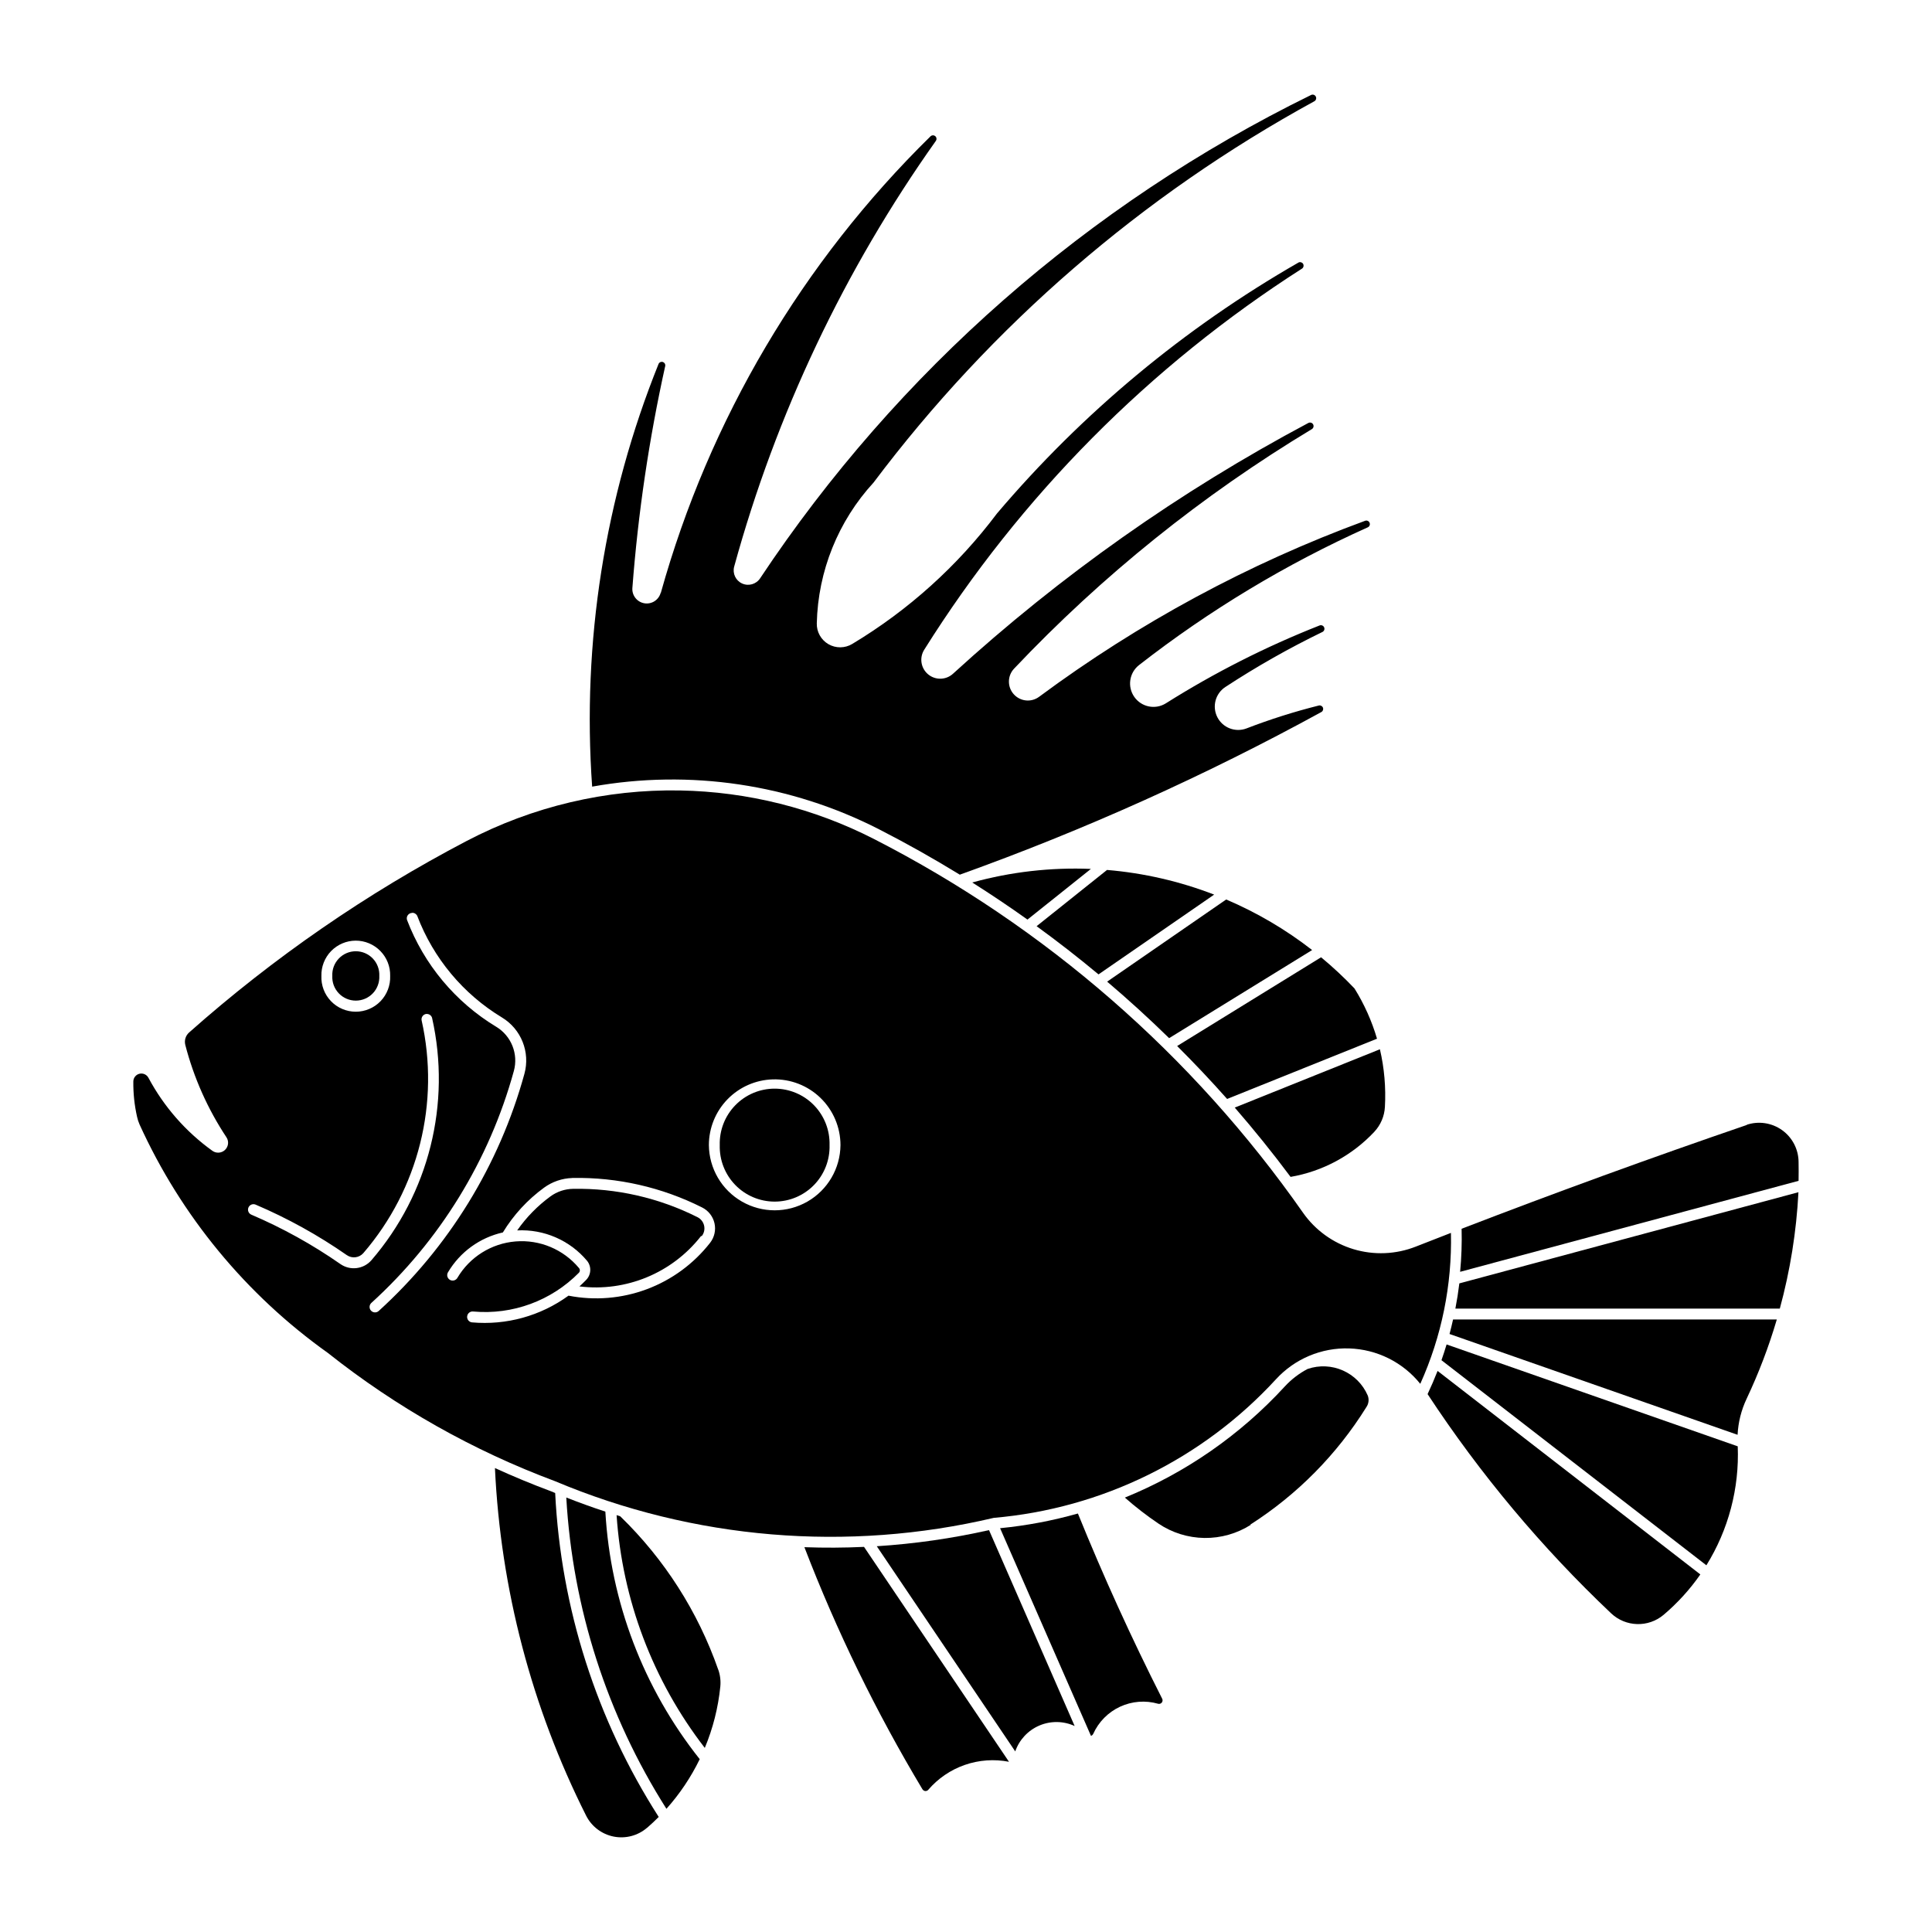
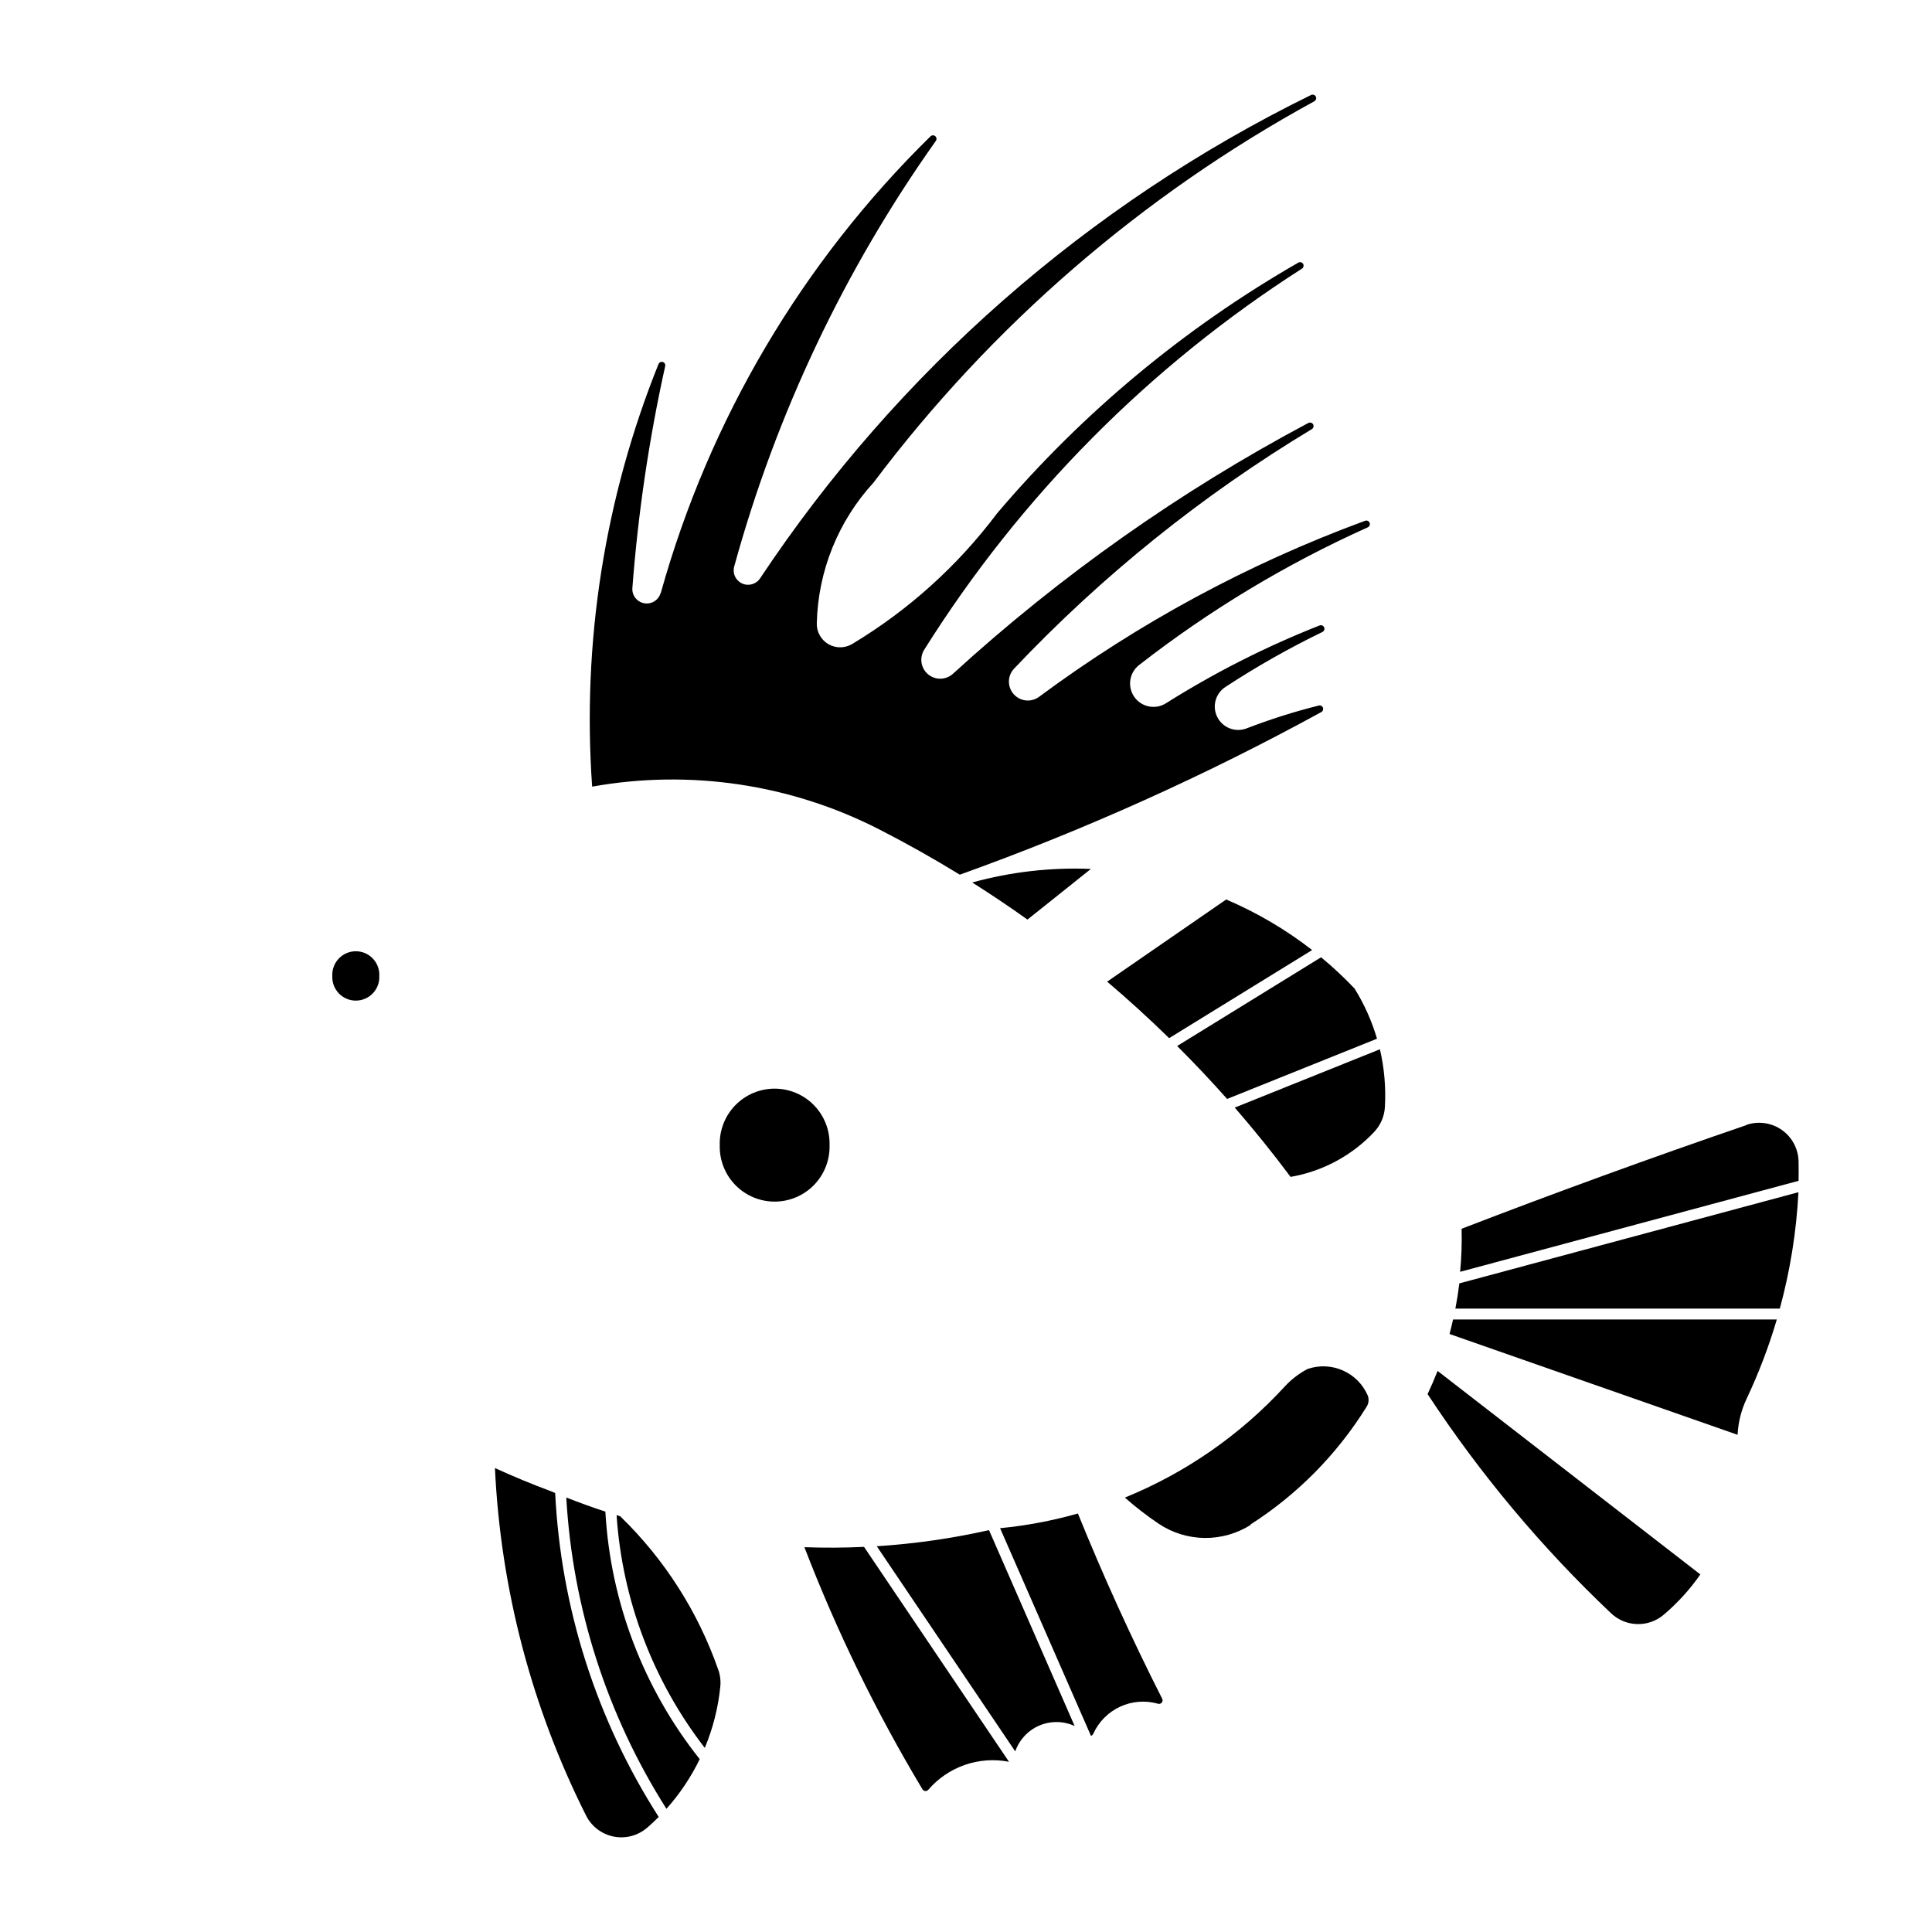
<svg xmlns="http://www.w3.org/2000/svg" fill="#000000" width="800px" height="800px" version="1.1" viewBox="144 144 512 512">
  <g>
-     <path d="m324.26 353.48c-19.68-0.352-39.133 4.25-56.574 13.375-26.492 13.867-51.199 30.914-73.566 50.762-0.934 0.828-1.324 2.109-1.008 3.316 2.25 8.699 5.934 16.965 10.898 24.457 0.703 1.059 0.543 2.469-0.375 3.348-0.922 0.879-2.336 0.977-3.363 0.23-7.039-5.062-12.824-11.668-16.914-19.309-0.449-0.879-1.445-1.336-2.402-1.102-0.961 0.234-1.633 1.102-1.621 2.09-0.035 3.133 0.297 6.258 0.988 9.312 0.152 0.703 0.375 1.391 0.668 2.051 11.012 24.211 28.215 45.086 49.879 60.516 18.172 14.422 38.496 25.898 60.234 34.008 36.746 15.465 77.457 18.863 116.26 9.715 28.652-2.461 55.34-15.57 74.797-36.746 4.969-5.414 12.051-8.395 19.398-8.156 7.344 0.234 14.223 3.66 18.832 9.383 5.66-12.559 8.438-26.227 8.125-40-3.113 1.207-6.223 2.418-9.332 3.641-5.269 2.07-11.082 2.305-16.504 0.672-5.418-1.633-10.133-5.043-13.379-9.68-29.238-41.77-68.25-75.754-113.63-98.992-15.941-8.16-33.539-12.57-51.445-12.891zm-71.055 32.418v0.004c0.582-0.027 1.121 0.297 1.371 0.824 4.266 11.223 12.168 20.695 22.441 26.91 5.113 3.09 7.547 9.203 5.953 14.961-6.66 24.188-20.059 45.984-38.633 62.848-0.59 0.516-1.484 0.465-2.016-0.113-0.527-0.578-0.5-1.473 0.062-2.016 18.168-16.5 31.273-37.82 37.789-61.48 1.246-4.512-0.66-9.305-4.664-11.727-10.824-6.539-19.148-16.516-23.652-28.336-0.113-0.402-0.051-0.836 0.176-1.184 0.23-0.352 0.598-0.586 1.012-0.645 0.051-0.004 0.098-0.004 0.145 0zm-14.941 7.383c2.461-0.004 4.82 0.988 6.539 2.75 1.723 1.762 2.656 4.141 2.594 6.602 0.098 2.481-0.82 4.894-2.539 6.684-1.719 1.789-4.09 2.797-6.574 2.797-2.481 0-4.856-1.008-6.574-2.797-1.719-1.789-2.633-4.203-2.535-6.684-0.062-2.453 0.867-4.828 2.578-6.59 1.711-1.758 4.059-2.754 6.512-2.762zm18.703 19.426v0.004c0.035-0.004 0.07-0.004 0.105 0 0.648-0.023 1.23 0.387 1.426 1.008 5.121 22.742-0.832 46.57-16.047 64.234-2.074 2.398-5.621 2.852-8.227 1.043-7.414-5.168-15.34-9.559-23.652-13.113-0.715-0.324-1.039-1.164-0.727-1.887s1.145-1.062 1.875-0.766c8.5 3.625 16.609 8.113 24.195 13.395 1.387 0.957 3.273 0.723 4.383-0.547 14.621-16.973 20.344-39.867 15.426-61.723-0.059-0.387 0.039-0.777 0.273-1.09 0.234-0.309 0.586-0.512 0.973-0.562zm91.828 17.336 0.004 0.004c4.707-0.137 9.27 1.637 12.648 4.918 3.375 3.281 5.285 7.789 5.289 12.496-0.055 6.195-3.391 11.891-8.762 14.973-5.375 3.082-11.977 3.082-17.348 0-5.375-3.082-8.707-8.777-8.766-14.973 0.004-4.535 1.777-8.891 4.938-12.141 3.16-3.25 7.465-5.144 12-5.273zm-53.195 26.125 0.004 0.004h0.141c11.91-0.215 23.691 2.469 34.332 7.824 1.66 0.832 2.859 2.363 3.269 4.176 0.41 1.809-0.016 3.711-1.156 5.176-4.352 5.574-10.16 9.836-16.785 12.309-6.625 2.477-13.805 3.066-20.746 1.707-7.394 5.379-16.492 7.894-25.602 7.078-0.383-0.047-0.73-0.246-0.965-0.551-0.238-0.309-0.34-0.695-0.289-1.078 0.051-0.383 0.25-0.73 0.559-0.965 0.305-0.234 0.695-0.336 1.078-0.281 10.391 0.926 20.652-2.844 27.973-10.277 0.332-0.359 0.332-0.91 0-1.27-4.117-4.926-10.371-7.547-16.773-7.027-6.402 0.52-12.152 4.113-15.422 9.645-0.191 0.336-0.512 0.582-0.887 0.68-0.375 0.102-0.773 0.047-1.105-0.148-0.336-0.199-0.574-0.52-0.672-0.895-0.094-0.379-0.031-0.773 0.168-1.105 3.188-5.375 8.445-9.195 14.543-10.559 2.82-4.637 6.531-8.672 10.918-11.867 2.172-1.582 4.773-2.473 7.461-2.555z" />
    <path d="m244.52 402.63c0.082-1.703-0.535-3.367-1.711-4.602-1.18-1.238-2.809-1.938-4.516-1.938-1.707 0-3.34 0.699-4.516 1.938-1.176 1.234-1.797 2.898-1.711 4.602-0.086 1.707 0.535 3.371 1.711 4.606 1.176 1.238 2.809 1.938 4.516 1.938 1.707 0 3.336-0.699 4.516-1.938 1.176-1.234 1.793-2.898 1.711-4.606z" />
    <path d="m363.84 447.47c0.109-3.93-1.371-7.738-4.113-10.559-2.738-2.82-6.504-4.41-10.438-4.41-3.93 0-7.695 1.59-10.434 4.41-2.742 2.82-4.223 6.629-4.113 10.559-0.109 3.93 1.371 7.738 4.113 10.559 2.738 2.816 6.504 4.41 10.434 4.41 3.934 0 7.699-1.594 10.438-4.41 2.742-2.82 4.223-6.629 4.113-10.559z" />
-     <path d="m329.98 471.57c0.609-0.781 0.836-1.797 0.617-2.766s-0.859-1.789-1.746-2.234c-10.227-5.144-21.551-7.723-32.996-7.516-2.144 0.035-4.231 0.73-5.965 1.992-3.422 2.5-6.406 5.547-8.828 9.023 7.113-0.363 13.984 2.637 18.555 8.102 1.211 1.555 1.043 3.777-0.391 5.129-0.543 0.555-1.098 1.094-1.672 1.613 12.34 1.523 24.578-3.543 32.23-13.348z" />
    <path d="m529.11 493.68h85.766-0.004c-2.117 7.184-4.785 14.191-7.981 20.965-1.43 3.008-2.25 6.266-2.414 9.59l-76.336-26.711c0.336-1.273 0.648-2.555 0.934-3.844z" />
    <path d="m530.74 484.11c-0.27 2.238-0.621 4.469-1.051 6.684h85.98c2.746-10.074 4.402-20.418 4.938-30.848z" />
    <path d="m606.97 442.11c-25.383 8.695-50.598 17.875-75.629 27.523 0.098 3.809-0.031 7.617-0.391 11.41l89.691-24.113c0.027-1.656 0.027-3.312 0-4.969-0.012-3.367-1.645-6.527-4.391-8.48-2.746-1.953-6.266-2.465-9.453-1.371z" />
    <path d="m508.21 443.93c1.684-1.797 2.676-4.129 2.805-6.586 0.289-5.129-0.156-10.273-1.324-15.277l-38.469 15.453c5.156 5.938 10.09 12.062 14.793 18.367 8.504-1.465 16.301-5.664 22.203-11.957z" />
    <path d="m494.1 397.69-38.145 23.516c4.555 4.539 8.973 9.215 13.242 14.027l39.723-15.965v-0.004c-1.375-4.688-3.383-9.168-5.969-13.316-2.785-2.926-5.738-5.684-8.852-8.258z" />
    <path d="m453.83 419.12 37.898-23.348c-6.981-5.43-14.637-9.934-22.777-13.398l-31.547 21.77c5.648 4.797 11.129 9.793 16.426 14.977z" />
-     <path d="m418.71 389.45 18.664-14.906h0.004c9.723 0.816 19.285 3.016 28.387 6.535l-30.648 21.145c-5.328-4.438-10.797-8.695-16.406-12.773z" />
    <path d="m401.66 377.87c4.965 3.141 9.844 6.414 14.629 9.828l16.812-13.426c-10.605-0.441-21.211 0.773-31.441 3.594z" />
    <path d="m319.08 301.12c-0.523 1.898-2.402 3.09-4.344 2.75-1.941-0.34-3.305-2.102-3.148-4.066 1.508-19.812 4.418-39.492 8.719-58.887 0.047-0.441-0.227-0.855-0.652-0.992-0.422-0.133-0.883 0.051-1.098 0.441-14.316 35.539-20.348 73.875-17.633 112.1 25.926-4.648 52.656-0.664 76.098 11.34 7.262 3.719 14.379 7.723 21.332 11.992 33.016-11.84 65.055-26.25 95.82-43.102 0.406-0.223 0.586-0.715 0.422-1.152-0.168-0.438-0.629-0.684-1.086-0.578-6.512 1.629-12.918 3.66-19.18 6.074-2.957 1.121-6.277-0.16-7.719-2.973-1.438-2.812-0.531-6.258 2.106-7.996 8.254-5.406 16.844-10.277 25.723-14.586 0.473-0.215 0.68-0.773 0.465-1.246-0.215-0.473-0.773-0.684-1.246-0.469-14.18 5.59-27.809 12.496-40.703 20.625-2.793 1.738-6.461 0.992-8.352-1.703-1.887-2.695-1.344-6.394 1.242-8.43 18.672-14.555 39.023-26.812 60.617-36.508 0.469-0.203 0.688-0.742 0.496-1.211-0.188-0.473-0.719-0.707-1.195-0.527-30.875 11.348-59.969 27.059-86.395 46.645-2.086 1.547-5.008 1.242-6.731-0.703-1.723-1.941-1.676-4.879 0.109-6.766 23.312-24.625 49.855-45.973 78.902-63.465 0.441-0.262 0.594-0.828 0.336-1.277-0.254-0.445-0.82-0.602-1.27-0.352-34.047 18.109-65.68 40.434-94.152 66.445-1.852 1.699-4.672 1.77-6.602 0.16-1.93-1.609-2.371-4.398-1.027-6.523 25.516-40.668 59.727-75.176 100.18-101.04 0.363-0.289 0.461-0.801 0.227-1.207-0.234-0.402-0.73-0.57-1.16-0.395-30.305 17.387-57.359 39.898-79.965 66.535-10.438 13.891-23.461 25.633-38.355 34.578-1.938 1.172-4.359 1.195-6.32 0.059-1.957-1.137-3.141-3.254-3.082-5.516 0.324-13.848 5.668-27.105 15.043-37.309 31.297-41.633 71.141-76.094 116.85-101.07 0.422-0.254 0.574-0.793 0.348-1.23-0.227-0.438-0.754-0.629-1.207-0.434-59.176 29.016-109.58 73.23-146.06 128.12-1.039 1.562-3.059 2.137-4.766 1.359s-2.594-2.676-2.098-4.484c11.109-40.449 29.207-78.645 53.48-112.86 0.242-0.391 0.164-0.902-0.184-1.203-0.352-0.301-0.867-0.305-1.219-0.004-34.039 33.375-58.703 75.113-71.516 121.03z" />
    <path d="m315.51 628.35c-2.434 2.113-5.707 2.988-8.871 2.363s-5.863-2.672-7.312-5.551c-14.426-28.672-22.66-60.055-24.164-92.113 4.883 2.231 9.844 4.285 14.875 6.16 0.363 0.152 0.727 0.305 1.09 0.453 1.5 30.52 10.957 60.113 27.438 85.848-0.98 0.984-1.992 1.934-3.039 2.844z" />
    <path d="m334.34 586.48c-5.375-15.383-14.266-29.297-25.965-40.637-0.324-0.105-0.648-0.211-0.973-0.32 1.492 22.43 9.629 43.906 23.375 61.691 2.164-5.184 3.547-10.66 4.113-16.25 0.148-1.52-0.035-3.059-0.543-4.5z" />
    <path d="m320.61 623.35c-15.734-24.789-24.867-53.184-26.539-82.496 3.414 1.348 6.867 2.594 10.355 3.742 1.363 23.926 10.098 46.84 25.008 65.598-2.316 4.773-5.285 9.199-8.824 13.156z" />
    <path d="m388.5 618.22c0.16 0.242 0.422 0.398 0.711 0.422 0.289 0.023 0.574-0.09 0.77-0.305 2.59-3.023 5.938-5.309 9.699-6.617 3.762-1.309 7.805-1.594 11.711-0.832l-38.414-56.949h0.004c-5.266 0.246-10.539 0.273-15.805 0.082 8.559 22.262 19.035 43.738 31.305 64.191z" />
    <path d="m413.05 608.14-36.695-54.371c10.012-0.641 19.957-2.066 29.746-4.269l22.695 51.914h0.004c-2.965-1.363-6.367-1.406-9.367-0.125s-5.316 3.769-6.383 6.852z" />
    <path d="m433.7 603.5c-0.109 0.25-0.32 0.441-0.582 0.52l-24.086-55.035v0.004c6.977-0.68 13.879-1.984 20.625-3.891 6.758 16.668 14.211 33.051 22.34 49.094 0.164 0.332 0.121 0.73-0.117 1.016-0.234 0.285-0.617 0.406-0.973 0.305-3.348-0.961-6.926-0.68-10.086 0.785-3.156 1.465-5.68 4.023-7.106 7.199z" />
    <path d="m475.33 548.05c12.445-7.953 22.957-18.59 30.762-31.133 0.625-0.895 0.77-2.039 0.387-3.062-2.652-6.168-9.617-9.246-15.969-7.059-2.266 1.195-4.312 2.769-6.047 4.656-11.773 12.816-26.242 22.867-42.363 29.426 2.809 2.481 5.777 4.777 8.883 6.875 3.609 2.438 7.856 3.766 12.211 3.824 4.356 0.055 8.633-1.164 12.309-3.504z" />
    <path d="m584.88 571.94c-4.066 3.43-10.059 3.258-13.922-0.398-18.406-17.414-34.723-36.91-48.633-58.09 0.953-2.019 1.836-4.066 2.648-6.144l69.637 53.934h-0.004c-2.762 3.973-6.031 7.566-9.723 10.695z" />
-     <path d="m596.21 558.82c5.859-9.441 8.754-20.422 8.309-31.527l-77.156-27c-0.422 1.402-0.875 2.797-1.359 4.176z" />
  </g>
</svg>